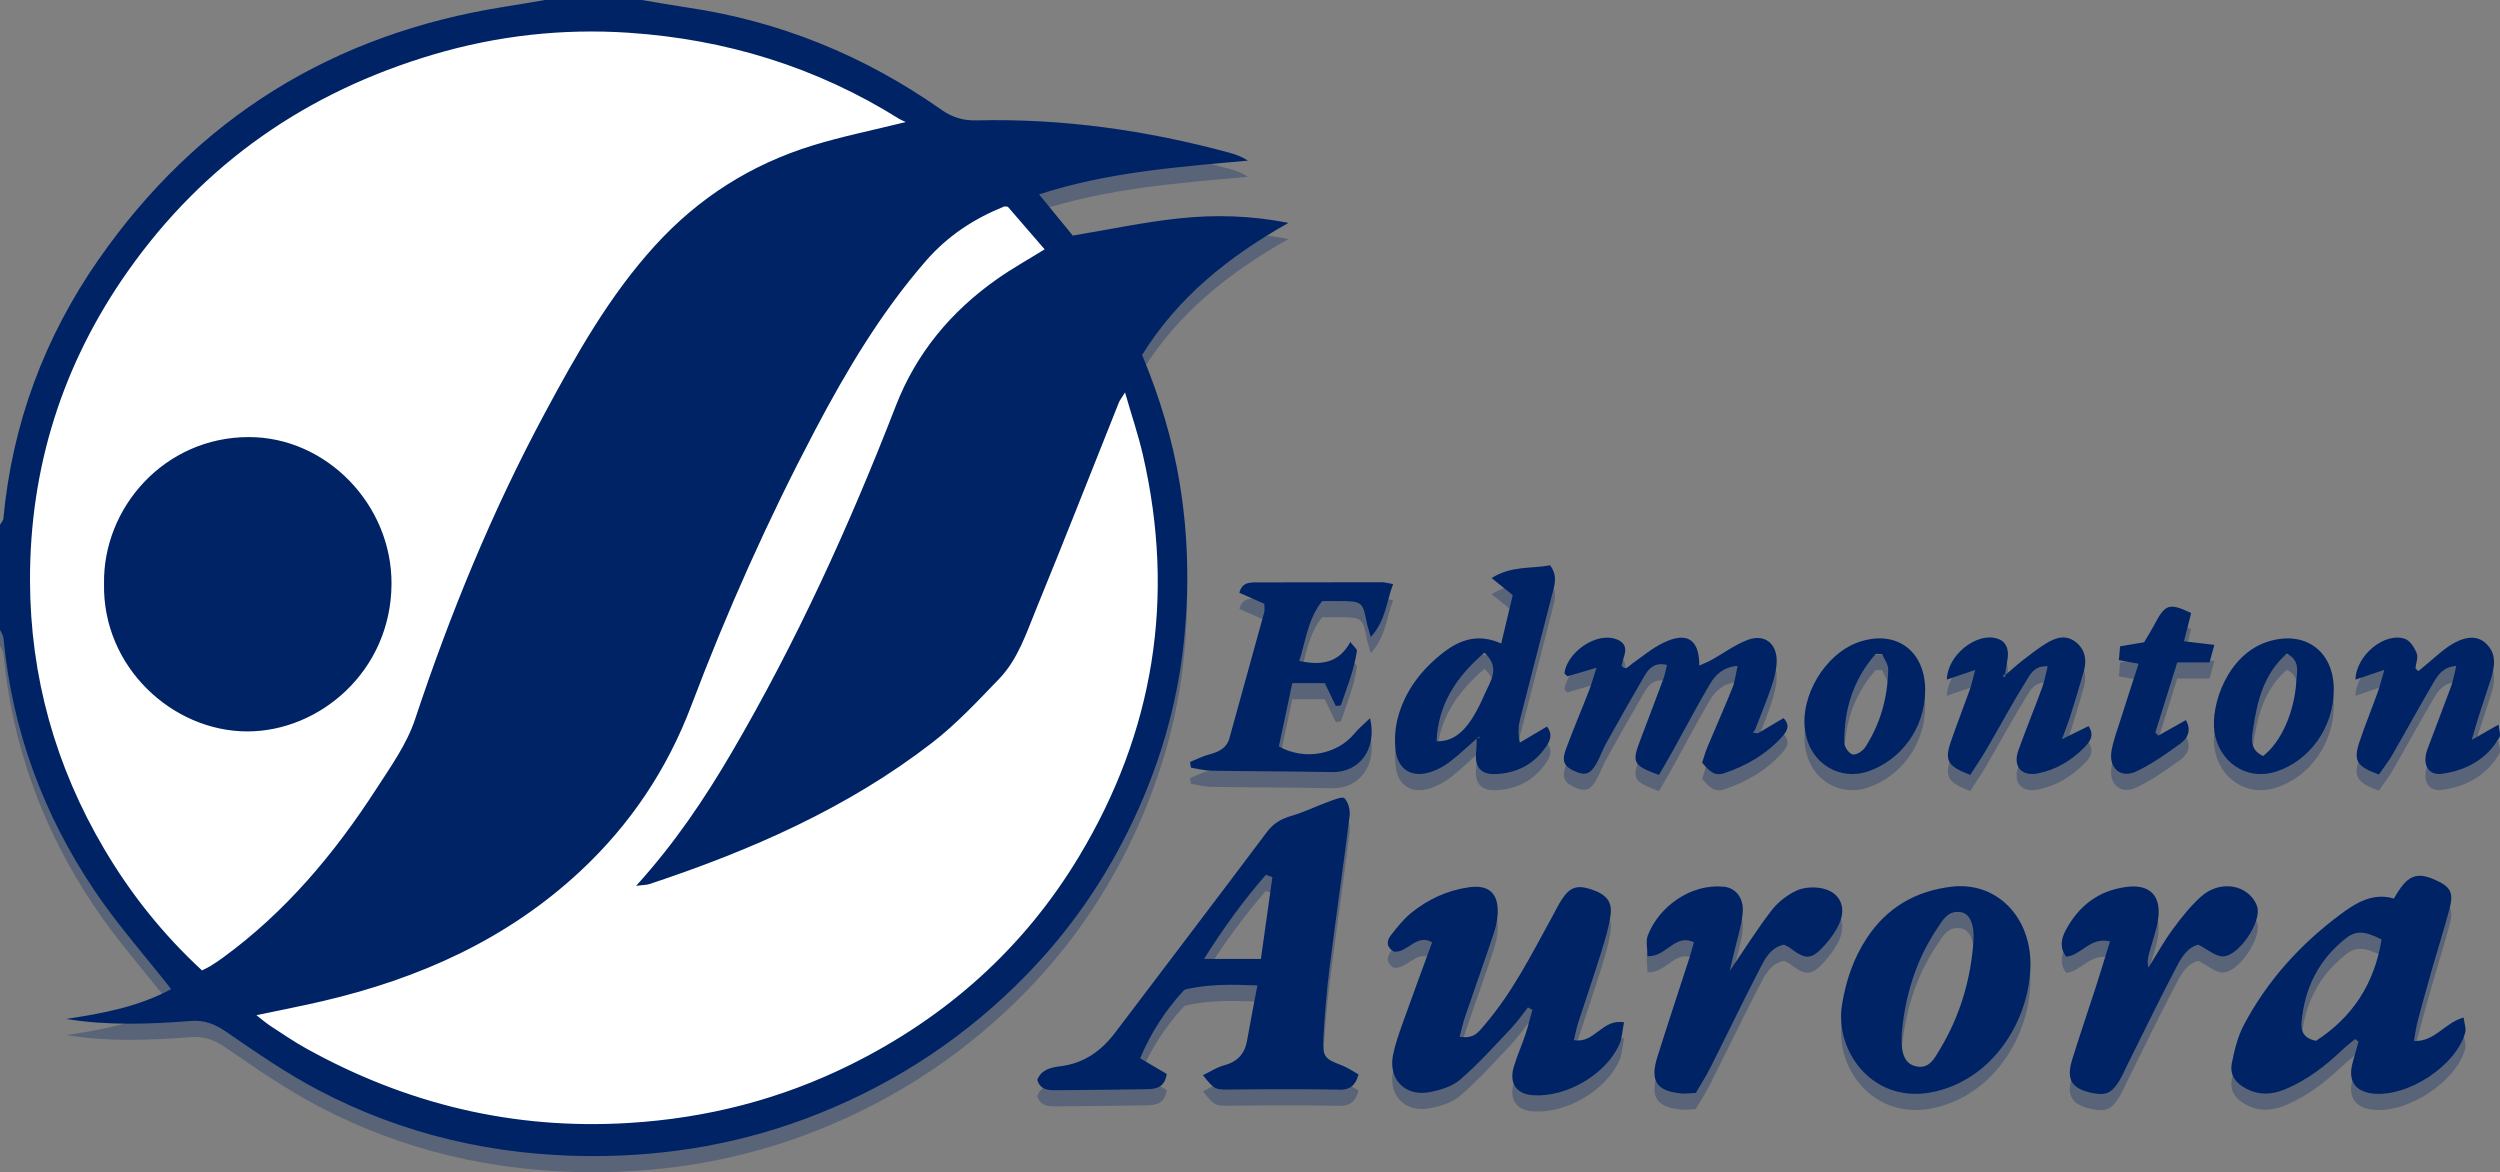
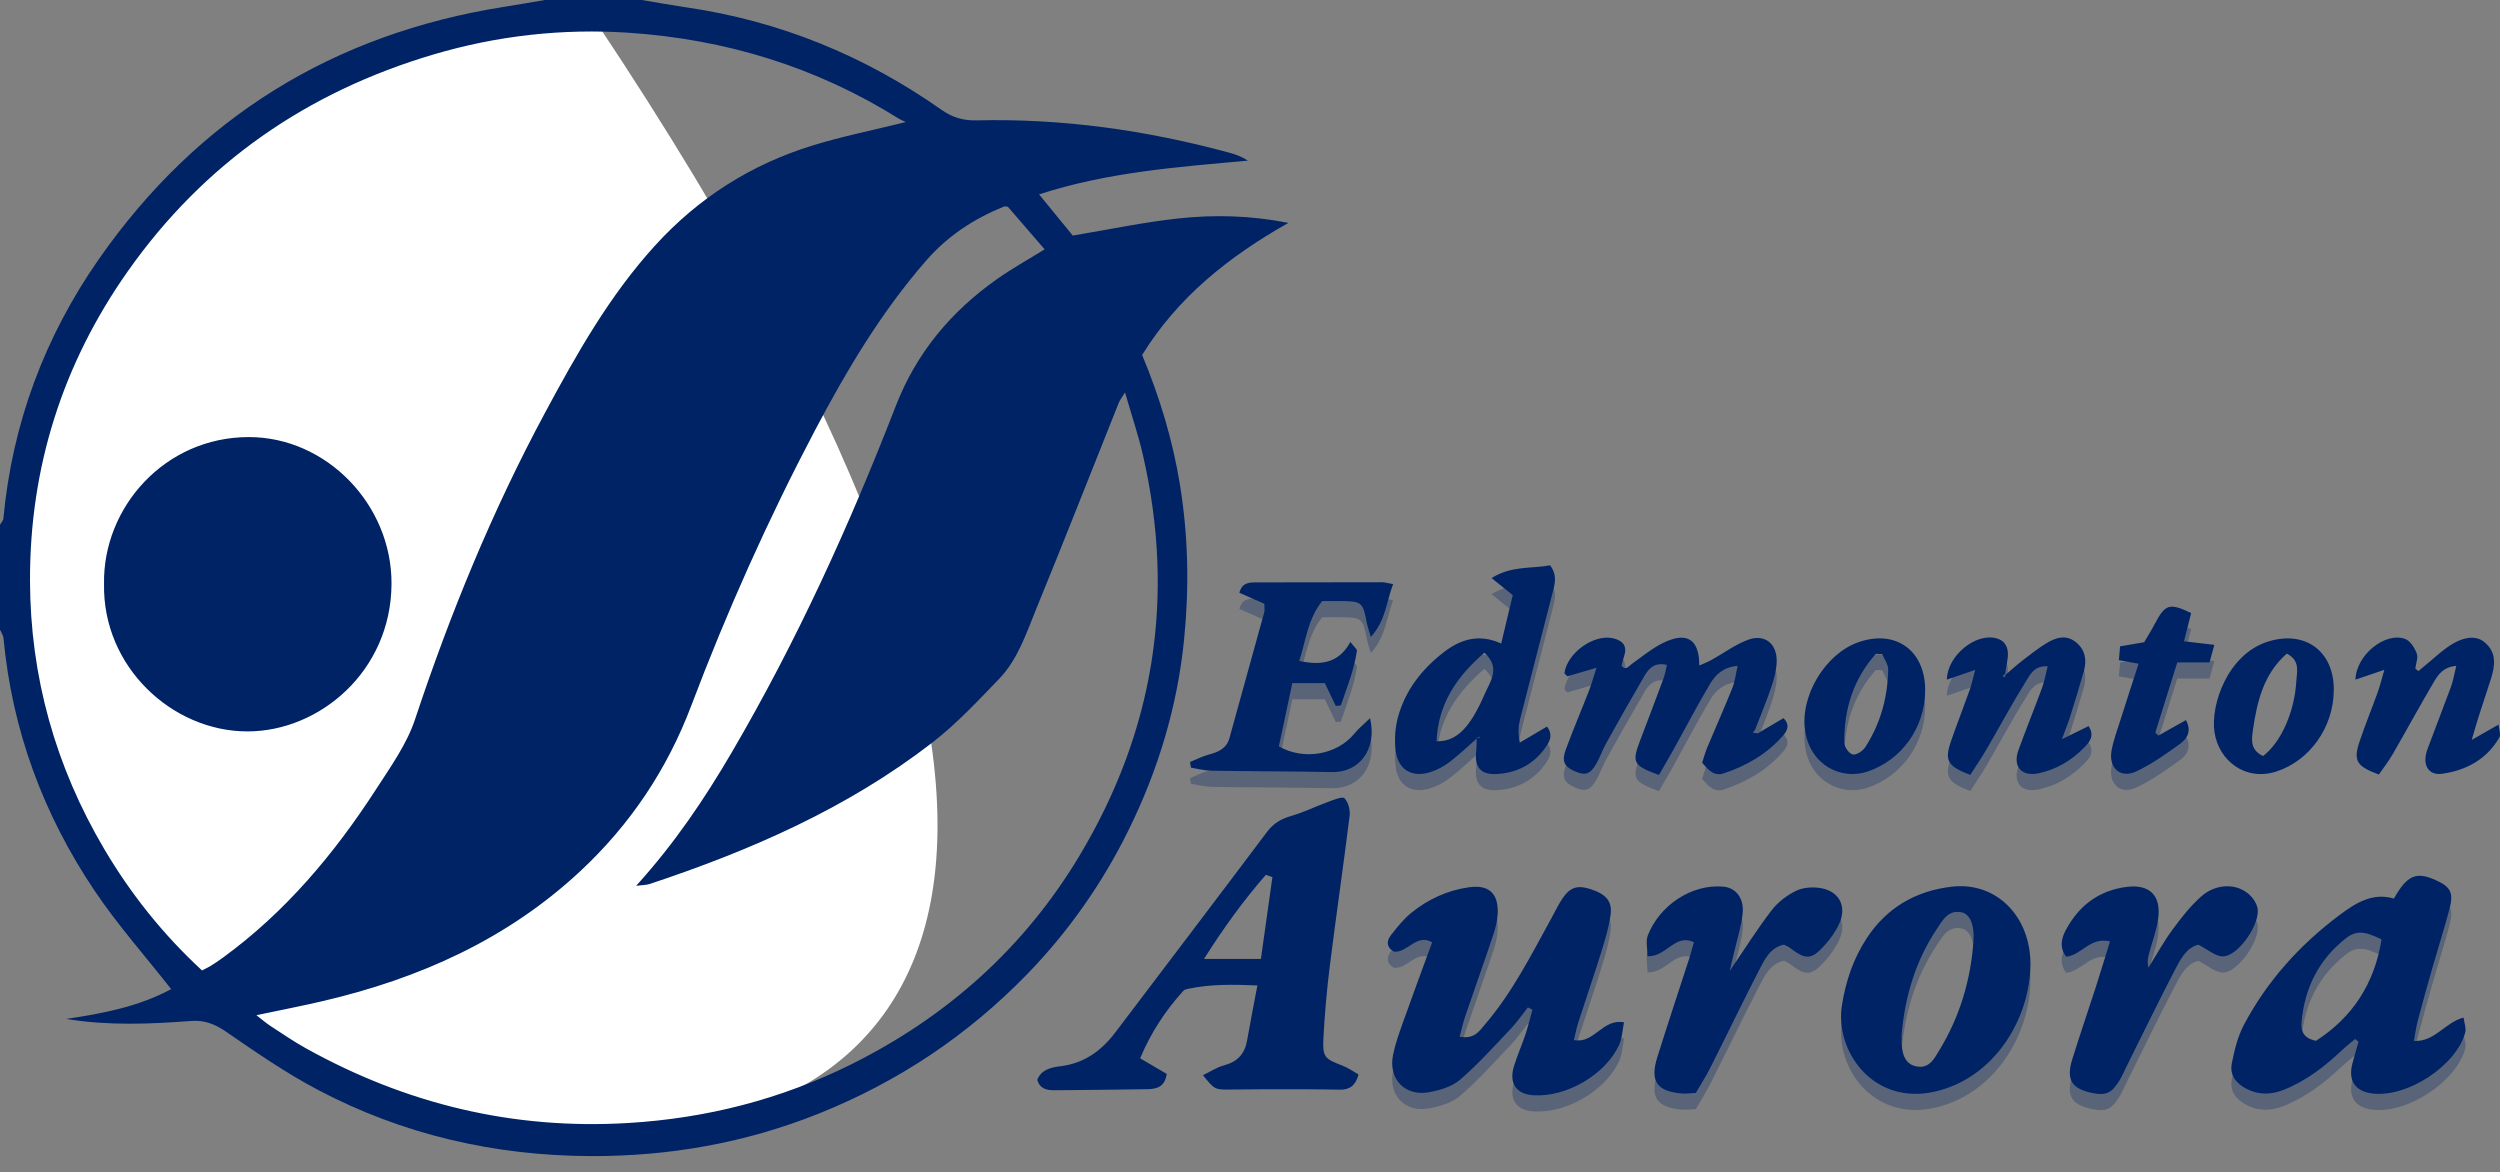
<svg xmlns="http://www.w3.org/2000/svg" version="1.1" x="0px" y="0px" width="464.604px" height="217.852px" viewBox="0 0 464.604 217.852" enable-background="new 0 0 464.604 217.852" xml:space="preserve">
  <rect x="0" y="0" width="464.604" height="217.852" fill="#808080" stroke="none" />
  <g id="Layer_1" opacity="0.3">
    <g>
      <path fill="#002366" d="M448.602,196.458c0.264-1.404,0.414-2.6,0.719-3.755c0.859-3.246,1.76-6.479,2.684-9.708    c1.061-3.708,2.236-7.385,3.225-11.112c0.795-2.995,0.189-4.071-2.572-5.317c-3.623-1.635-5.303-0.937-7.771,3.427    c-3.947-1.163-7.09,0.8-10.15,3.099c-7.385,5.543-13.449,12.259-17.758,20.435c-1.133,2.15-1.727,4.647-2.209,7.058    c-0.441,2.197,0.75,3.765,2.764,4.787c2.289,1.162,4.535,1.085,6.854,0.172c4.254-1.678,7.76-4.438,11.039-7.541    c0.717-0.679,1.512-1.277,2.27-1.912c0.205,0.17,0.408,0.341,0.613,0.512c-0.357,1.271-0.709,2.544-1.072,3.815    c-0.953,3.327,0.35,5.398,3.652,5.804c6.457,0.794,15.602-5.163,17.256-11.342c0.209-0.782-0.174-1.723-0.307-2.771    C454.266,193.07,452.538,196.632,448.602,196.458z M430.411,196.422c-2.236-0.432-2.83-1.737-2.693-3.368    c0.531-6.37,3.176-11.698,8.232-15.667c1.936-1.519,3.49-1.372,6.646,0.201C441.254,185.892,437.124,192.099,430.411,196.422z" />
      <path fill="#002366" d="M347.114,146.375c6.18-2.102,10.631-8.03,10.662-15.068c0.035-7.453-5.531-11.424-12.504-8.922    c-6.092,2.188-10.762,9.959-9.814,16.389C336.395,145.146,342.129,148.071,347.114,146.375z M348.598,124.52    c0.395,0.009,0.789,0.018,1.184,0.026c0.395,0.961,1.145,1.929,1.127,2.882c-0.096,5.184-1.441,10.066-4.273,14.44    c-0.455,0.703-1.635,1.474-2.309,1.343c-0.662-0.128-1.563-1.362-1.574-2.122C342.657,134.818,344.45,129.204,348.598,124.52z" />
-       <path fill="#002366" d="M372.627,128.475c-0.01-0.015-0.021-0.03-0.031-0.045c-0.006,0.029-0.01,0.054-0.014,0.084    C372.598,128.5,372.612,128.488,372.627,128.475z" />
-       <path fill="#002366" d="M464.34,137.66c-1.746,0.995-2.988,1.702-4.994,2.844c0.602-2.024,0.955-3.292,1.357-4.545    c0.719-2.251,1.48-4.489,2.199-6.74c0.791-2.478,1.127-4.954-1.152-6.853c-1.754-1.461-4.307-1.006-7.207,1.12    c-1.105,0.811-2.121,1.744-3.176,2.623c-0.643,0.533-1.279,1.069-1.92,1.604c-0.193-0.153-0.387-0.306-0.582-0.458    c0.115-0.953,0.566-2.033,0.264-2.826c-0.396-1.043-1.209-2.346-2.15-2.689c-3.693-1.35-9.104,2.942-9.238,7.567    c1.664-0.565,3.174-1.08,5.371-1.827c-0.535,1.831-0.813,2.997-1.215,4.118c-1.102,3.053-2.326,6.061-3.367,9.133    c-1.229,3.621-0.635,4.67,3.566,6.207c0.818-1.194,1.793-2.437,2.574-3.791c2.557-4.423,4.99-8.917,7.588-13.316    c0.816-1.383,1.758-2.885,4.223-3.083c-0.385,1.548-0.574,2.751-0.984,3.874c-1.416,3.87-2.934,7.701-4.361,11.566    c-1.057,2.861,0.086,4.983,2.727,4.608c4.479-0.637,8.287-2.682,10.631-6.764C464.784,139.524,464.422,138.644,464.34,137.66z" />
      <path fill="#002366" d="M311.12,142.107c2.223-4.007,4.336-8.08,6.68-12.016c0.982-1.652,2.383-3.104,5.123-3.351    c-0.361,1.575-0.496,2.907-0.973,4.102c-1.48,3.692-3.107,7.325-4.641,10.997c-0.414,0.994-0.695,2.042-0.979,2.893    c1.242,1.508,2.297,2.567,4.047,1.981c4.207-1.408,7.955-3.577,10.92-6.92c0.801-0.904,1.455-2.048,0.146-3.333    c-1.654,0.979-3.221,1.904-4.785,2.831c-0.307-0.045-0.611-0.092-0.918-0.138c0.139-0.171,0.277-0.344,0.416-0.515    c1.021-2.652,2.123-5.278,3.033-7.968c0.512-1.51,0.951-3.121,0.994-4.698c0.088-3.361-2.234-5.226-5.338-4.071    c-2.389,0.889-4.51,2.49-6.77,3.738c-0.729,0.402-1.514,0.703-2.275,1.045c0.006-4.854-2.262-6.378-6.693-4.223    c-2.078,1.009-3.9,2.55-5.807,3.894c-0.646,0.455-1.168,1.341-1.955,0.362c-0.001,0.001-0.005,0.013-0.009,0.023    c-0.002,0.006-0.004,0.011-0.007,0.02c-0.029-0.052-0.059-0.104-0.084-0.157c0.035,0.048,0.066,0.072,0.1,0.113v0    c0.006-0.02,0.014-0.041,0.02-0.061c0.16-0.602,0.295-1.211,0.486-1.803c0.621-1.923-0.4-2.851-2.066-3.235    c-3.592-0.827-8.516,2.706-9.047,6.452c-0.02,0.149,0.309,0.348,0.561,0.612c1.551-0.456,3.141-0.923,5.396-1.586    c-0.607,1.873-0.955,3.142-1.43,4.361c-1.398,3.598-2.92,7.15-4.252,10.773c-0.838,2.28-0.342,3.226,1.725,4.133    c1.863,0.82,2.822,0.51,3.955-1.478c0.676-1.188,1.107-2.514,1.773-3.708c2.359-4.23,4.738-8.448,7.18-12.631    c0.83-1.422,1.965-2.513,4.146-1.97c-0.232,0.923-0.359,1.748-0.643,2.513c-1.428,3.854-2.889,7.696-4.352,11.537    c-1.557,4.086-1.301,4.637,3.504,6.394C309.209,145.443,310.188,143.788,311.12,142.107z" />
      <path fill="#002366" d="M362.674,167.786c-6.639,0.791-12.008,3.862-15.748,9.558c-2.504,3.813-3.9,7.962-4.619,12.478    c-1.355,8.525,5.816,18.681,17.33,16.031c11.018-2.536,17.576-13.468,17.705-23.545    C377.407,173.277,370.961,166.798,362.674,167.786z M366.747,177.922c-0.502,7.213-2.543,14.001-6.295,20.193    c-0.973,1.604-1.973,3.713-4.588,2.995c-1.791-0.492-2.553-2.189-2.461-5.313c0.006-0.125,0.002-0.25,0.002-0.51    c0.592-6.949,2.521-13.602,6.486-19.558c1.074-1.614,2.07-3.64,4.559-3.204C366.075,172.811,366.965,174.793,366.747,177.922z" />
-       <path fill="#002366" d="M411.542,139.048c0.799,5.377,5.799,9.19,11.518,7.326c6.1-1.988,10.615-8.087,10.656-15.15    c0.043-7.287-5.414-11.176-12.307-8.965C414.014,124.63,410.78,133.922,411.542,139.048z M418.696,138.601    c0.773-5.275,1.984-10.375,6.295-14.134c2.51,1.305,1.867,3.315,1.766,5.069c-0.33,5.742-2.809,11.375-6.178,13.965    C418.153,142.389,418.428,140.432,418.696,138.601z" />
      <path fill="#002366" d="M397.012,146.362c2.881-1.354,5.537-3.25,8.135-5.125c1.318-0.953,2.203-2.408,1.088-4.416    c-1.729,0.973-3.426,1.927-5.123,2.883c-0.188-0.189-0.375-0.378-0.563-0.567c1.35-4.315,2.699-8.63,4.078-13.035    c1.113,0,1.979,0,2.842,0c0.977,0,1.953,0,3.148,0c0.279-1.015,0.525-1.899,0.9-3.261c-2.242-0.264-3.893-0.458-5.639-0.664    c0.494-1.951,0.916-3.616,1.33-5.249c-4.063-1.932-4.822-1.674-6.795,2.081c-0.627,1.192-1.352,2.333-1.941,3.345    c-1.639,0.28-2.967,0.506-4.473,0.764c-0.078,0.908-0.146,1.701-0.223,2.566c1.301,0.236,2.369,0.43,3.658,0.664    c-1.152,3.567-2.268,6.975-3.348,10.395c-0.6,1.893-1.309,3.773-1.668,5.715C391.817,145.719,394.071,147.745,397.012,146.362z" />
      <path fill="#002366" d="M419.528,171.679c-0.186-0.793-0.699-1.602-1.275-2.196c-2.275-2.341-6.283-2.44-9.164,0.104    c-2.031,1.796-3.748,4.002-5.363,6.203c-1.639,2.232-2.98,4.682-4.451,7.037c-0.273-0.988-0.107-1.816,0.109-2.631    c0.572-2.165,1.41-4.293,1.701-6.494c0.574-4.307-1.631-6.424-5.881-5.879c-5.234,0.671-8.953,3.566-11.361,8.152    c-0.807,1.54-1.096,3.243,0.152,4.824c2.906-0.331,4.422-3.713,8.131-2.857c-0.926,2.992-1.742,5.719-2.615,8.427    c-1.453,4.503-3.002,8.978-4.4,13.498c-1.166,3.773-0.148,5.42,3.621,6.24c2.602,0.565,3.752,0.058,5.211-2.402    c0.506-0.854,0.893-1.78,1.338-2.672c2.943-5.905,5.82-11.844,8.867-17.696c1.059-2.036,2.164-4.239,4.391-4.771    c1.76,0.887,3.148,2.159,4.547,2.17C415.965,180.76,420.194,174.563,419.528,171.679z" />
      <path fill="#002366" d="M292.495,196.285c0.295-1.197,0.492-2.261,0.822-3.283c1.414-4.381,2.916-8.734,4.285-13.129    c0.699-2.254,1.402-4.546,1.713-6.873c0.34-2.532-0.875-3.838-3.736-4.766c-2.396-0.776-3.75-0.387-5.176,1.691    c-0.771,1.126-1.354,2.382-2.016,3.582c-3.791,6.879-7.303,13.931-12.476,19.946c-1.04,1.209-1.907,2.699-4.645,2.208    c0.379-1.415,0.621-2.581,1.003-3.7c1.731-5.075,3.535-10.125,5.237-15.209c0.43-1.283,0.775-2.651,0.83-3.994    c0.149-3.724-1.626-5.375-5.297-4.872c-4.035,0.554-7.662,2.234-10.803,4.79c-1.429,1.162-2.604,2.667-3.751,4.13    c-0.909,1.161-0.774,2.31,0.582,3.059c2.561,0.218,4.167-3.417,7.084-1.747c-1.858,5.087-3.676,9.972-5.422,14.882    c-0.709,1.994-1.438,4.008-1.851,6.075c-0.889,4.449,2.206,7.716,6.68,6.909c2.025-0.366,4.292-1.037,5.792-2.33    c3.372-2.909,6.368-6.26,9.445-9.499c1.153-1.214,2.107-2.617,3.153-3.934c0.279,0.146,0.56,0.293,0.84,0.439    c-0.421,1.507-0.781,3.035-1.276,4.517c-0.672,2.011-1.536,3.959-2.158,5.983c-0.974,3.165,0.452,5.198,3.643,5.39    c6.118,0.367,13.342-3.808,15.905-9.358c0.566-1.228,0.602-2.702,0.91-4.202C297.735,192.265,296.323,197.033,292.495,196.285z" />
      <path fill="#002366" d="M338.526,168.074c-1.502-0.288-3.346-0.188-4.695,0.453c-1.73,0.823-3.422,2.133-4.592,3.648    c-2.617,3.392-4.9,7.04-7.789,11.271c0.396-1.674,0.621-2.586,0.83-3.501c0.555-2.418,1.354-4.813,1.586-7.262    c0.26-2.747-1.254-4.684-3.537-4.903c-6.045-0.581-12.014,3.625-14.1,9.071c-0.404,1.053-0.059,2.393-0.059,3.857    c3.57,0.145,5.107-4.298,8.633-2.597c-0.297,1.034-0.543,1.998-0.848,2.942c-1.988,6.151-4.041,12.283-5.971,18.452    c-1.391,4.446-0.047,6.334,4.607,6.711c0.736,0.06,1.484-0.058,2.561-0.107c0.873-1.504,1.879-3.058,2.709-4.702    c3.023-5.997,5.93-12.055,9.008-18.023c1.051-2.04,2.08-4.291,4.678-4.833c0.445,0.239,0.805,0.375,1.096,0.598    c2.971,2.27,3.998,2.251,6.498-0.536c1.064-1.188,2.041-2.551,2.688-4C343.223,171.495,341.862,168.714,338.526,168.074z" />
      <path fill="#002366" d="M251.708,139.32c-3.18,3.904-9.314,5.084-14.043,2.386c0.798-3.748,1.619-7.607,2.5-11.749    c2.244,0,4.28,0,6.039,0c0.768,1.593,1.405,2.915,2.042,4.236c0.312-0.033,0.623-0.066,0.935-0.099    c1.135-3.334,2.477-6.602,2.988-10.138c0.046-0.315-0.507-0.717-1.215-1.649c-2.217,4.066-5.593,4.347-9.5,3.522    c1.241-3.781,1.577-7.798,4.273-11.129c1.156,0,2.273-0.009,3.39,0.001c3.986,0.039,4.162,0.196,4.885,4.026    c0.127,0.672,0.372,1.323,0.754,2.646c2.825-3.124,2.873-6.559,4.144-9.824c-1.096-0.192-1.565-0.347-2.036-0.347    c-7.849-0.002-15.696,0.009-23.545,0.033c-1.262,0.003-2.519,0.09-2.99,1.929c1.509,0.665,3.036,1.336,4.634,2.04    c0,0.622,0.107,1.138-0.017,1.592c-2.138,7.8-4.298,15.593-6.466,23.385c-0.544,1.958-2.112,2.591-3.885,3.066    c-1.184,0.318-2.296,0.903-3.44,1.368c0.058,0.35,0.115,0.7,0.172,1.05c1.259,0.197,2.515,0.546,3.775,0.566    c7.486,0.121,14.976,0.108,22.462,0.257c5.03,0.101,8.408-4.196,7.053-10.017C253.476,137.577,252.487,138.363,251.708,139.32z" />
-       <path fill="#002366" d="M220.065,121.743c0.957-9.632,0.762-19.186-0.793-28.73c-1.348-8.278-3.766-16.244-7.018-24.042    c6.608-10.687,15.996-18.233,27.194-24.551c-7.172-1.407-13.812-1.534-20.387-0.832c-6.505,0.694-12.936,2.066-19.697,3.191    c-1.838-2.247-3.935-4.813-6.261-7.657c12.823-4.158,25.813-5.088,38.82-6.271c-1.163-0.755-2.313-1.163-3.486-1.481    c-15.369-4.17-30.997-6.384-46.942-6.001c-2.488,0.06-4.49-0.53-6.567-1.99c-14.277-10.038-30.035-16.473-47.345-19.008    c-2.78-0.408-5.545-0.912-8.318-1.372c-6,0-12.001,0-18.002,0c-2.52,0.423-5.037,0.869-7.561,1.267    C61.935,9.283,36.66,24.887,18.307,51.253C8.277,65.661,2.266,81.761,0.633,99.367c-0.037,0.398-0.414,0.765-0.633,1.147    c0,6.501,0,13.001,0,19.503c0.226,0.528,0.604,1.042,0.654,1.587c1.598,17.097,7.388,32.74,16.916,46.911    c4.28,6.366,9.418,12.154,14.242,18.3c-5.898,3.207-12.656,4.542-19.515,5.544c7.758,1.278,15.492,0.968,23.219,0.38    c2.501-0.19,4.438,0.574,6.523,2.011c5.536,3.813,11.109,7.664,17.042,10.792c15.816,8.339,32.808,12.238,50.686,12.309    c14.622,0.057,28.759-2.445,42.36-7.883c14.802-5.917,27.78-14.588,38.854-26.021c7.603-7.846,13.827-16.72,18.682-26.537    C215.238,146.132,218.816,134.306,220.065,121.743z" />
      <path fill="#002366" d="M265.85,146.484c1.27-0.41,2.518-1.085,3.58-1.896c1.745-1.333,3.337-2.864,4.989-4.316    c0.001-0.058,0-0.116,0.002-0.173c0.06,0.012,0.119,0.023,0.179,0.034c0.12-0.083,0.239-0.167,0.359-0.25    c-0.008,0.104-0.016,0.209-0.023,0.314c-0.112-0.021-0.225-0.043-0.336-0.064c-0.037,0.026-0.074,0.051-0.111,0.077    c-0.023,0.021-0.046,0.042-0.069,0.062c-0.017,0.777,0.006,1.559-0.084,2.327c-0.338,2.881,0.809,4.382,3.659,4.256    c3.652-0.16,6.786-1.645,8.993-4.632c0.836-1.13,1.809-2.47,0.506-4.201c-1.696,1.003-3.374,1.996-5.052,2.989    c-0.382-1.885-0.236-3.216,0.091-4.503c1.964-7.717,3.985-15.419,5.948-23.137c0.42-1.65,1.049-3.363-0.408-5.315    c-3.389,0.654-7.131,0.024-10.872,2.371c1.563,1.259,2.676,2.157,3.933,3.17c-0.694,2.914-1.374,5.764-2.146,8.998    c-4.123-1.88-7.561-0.79-10.677,1.613c-4.048,3.121-7.117,7.037-8.489,12.001c-0.549,1.987-0.701,4.213-0.452,6.26    C259.807,146.073,262.411,147.595,265.85,146.484z M275.869,124.295c3.098,2.865,1.046,5.377,0.062,7.658    c-2.782,6.448-5.333,8.893-8.96,8.801C267.264,133.803,270.711,128.737,275.869,124.295z" />
-       <path fill="#002366" d="M245.949,195.834c0.24-4.478,0.639-8.957,1.196-13.407c1.164-9.283,2.521-18.542,3.672-27.826    c0.133-1.067-0.25-2.514-0.955-3.244c-0.376-0.39-1.985,0.28-2.977,0.64c-2.315,0.841-4.546,1.952-6.902,2.633    c-1.887,0.544-3.317,1.372-4.524,2.979c-9.361,12.467-18.806,24.871-28.218,37.3c-2.594,3.426-5.814,5.717-10.225,6.252    c-1.668,0.202-3.491,0.602-4.245,2.513c0.49,1.724,1.816,1.951,3.259,1.938c5.732-0.053,11.466-0.098,17.199-0.194    c1.681-0.028,3.247-0.373,3.6-2.842c-1.495-0.877-3.029-1.778-4.941-2.901c1.998-4.768,4.689-8.864,8.045-12.553    c0.221-0.242,0.668-0.313,1.026-0.389c4.035-0.846,8.089-0.781,12.717-0.599c-0.704,3.736-1.345,7-1.924,10.274    c-0.44,2.483-1.823,3.931-4.289,4.583c-1.327,0.351-2.529,1.167-3.9,1.827c2.193,2.743,2.236,2.706,5.31,2.66    c4.482-0.065,8.966-0.054,13.449-0.051c2.248,0,4.495,0.057,6.743,0.079c1.697,0.017,2.855-0.705,3.406-2.832    c-0.961-0.535-1.938-1.238-3.023-1.654C246.158,199.76,245.755,199.454,245.949,195.834z M234.327,181.206    c-3.662,0-6.799,0-10.57,0c3.604-5.718,7.321-10.836,11.488-15.625c0.407,0.141,0.814,0.28,1.222,0.421    C235.769,170.97,235.068,175.938,234.327,181.206z" />
      <path fill="#002366" d="M388.145,137.942c-1.443,0.708-2.898,1.421-4.953,2.428c0.676-1.841,1.137-2.954,1.496-4.1    c0.891-2.847,1.779-5.695,2.586-8.567c0.58-2.072,0.234-4.019-1.527-5.397c-1.877-1.47-3.813-0.777-5.57,0.314    c-1.473,0.914-2.844,1.995-4.223,3.051c-0.922,0.705-1.781,1.493-3.326,2.803c0.033,0.047,0.066,0.093,0.1,0.14    c-0.092,0.083-0.184,0.168-0.273,0.252c-0.072-0.101-0.209-0.209-0.197-0.302c0.01-0.093,0.164-0.17,0.256-0.254    c0.027,0.04,0.057,0.079,0.084,0.119c0,0,0,0,0,0c0.279-1.714,0.453-2.519,0.531-3.328c0.158-1.655-0.389-2.985-2.088-3.47    c-3.801-1.084-9.15,3.145-9.234,7.665c1.602-0.546,3.07-1.047,5.262-1.795c-0.443,1.642-0.658,2.706-1.018,3.718    c-1.129,3.172-2.363,6.307-3.463,9.489c-1.258,3.635-0.697,4.674,3.568,6.299c0.98-1.538,2.084-3.146,3.064-4.827    c2.447-4.199,4.74-8.493,7.313-12.613c0.744-1.191,1.518-2.908,4.012-2.739c-0.385,1.489-0.607,2.807-1.061,4.042    c-1.42,3.863-2.979,7.676-4.377,11.547c-1.102,3.052,0.586,4.954,3.748,4.292c3.266-0.684,6.043-2.348,8.371-4.679    C388.243,141.014,389.374,139.791,388.145,137.942z" />
    </g>
  </g>
  <g id="Layer_1_copy">
-     <path fill="#FFFFFF" d="M110.747,210.702c-58.984,0-106.97-46.351-106.97-103.323c0-56.973,47.986-103.324,106.97-103.324   c58.983,0,106.97,46.351,106.97,103.324C217.716,164.351,169.73,210.702,110.747,210.702z" />
+     <path fill="#FFFFFF" d="M110.747,210.702c-58.984,0-106.97-46.351-106.97-103.323c0-56.973,47.986-103.324,106.97-103.324   C217.716,164.351,169.73,210.702,110.747,210.702z" />
    <path fill="#002366" d="M341.829,171.615c-0.646,1.448-1.623,2.812-2.688,4c-2.5,2.787-3.527,2.806-6.498,0.536   c-0.291-0.223-0.65-0.358-1.096-0.598c-2.598,0.542-3.627,2.793-4.678,4.833c-3.078,5.968-5.984,12.026-9.008,18.023   c-0.83,1.644-1.836,3.198-2.709,4.702c-1.076,0.05-1.824,0.167-2.561,0.107c-4.654-0.377-5.998-2.266-4.607-6.711   c1.93-6.169,3.982-12.301,5.971-18.452c0.305-0.944,0.551-1.908,0.848-2.942c-3.525-1.701-5.063,2.742-8.633,2.597   c0-1.465-0.346-2.805,0.059-3.857c2.086-5.446,8.055-9.652,14.1-9.071c2.283,0.22,3.797,2.156,3.537,4.903   c-0.232,2.449-1.031,4.844-1.586,7.262c-0.209,0.915-0.434,1.827-0.83,3.501c2.889-4.232,5.172-7.88,7.789-11.271   c1.17-1.516,2.861-2.825,4.592-3.648c1.35-0.641,3.193-0.741,4.695-0.453C341.862,165.714,343.223,168.495,341.829,171.615z    M259.368,139.469c-0.249-2.047-0.097-4.273,0.452-6.26c1.372-4.964,4.441-8.88,8.489-12.001c3.116-2.403,6.554-3.494,10.677-1.613   c0.771-3.234,1.451-6.084,2.146-8.998c-1.257-1.014-2.37-1.911-3.933-3.17c3.74-2.347,7.482-1.717,10.872-2.371   c1.457,1.952,0.828,3.665,0.408,5.315c-1.962,7.718-3.984,15.42-5.948,23.137c-0.327,1.287-0.473,2.618-0.091,4.503   c1.679-0.993,3.356-1.986,5.052-2.989c1.303,1.731,0.33,3.071-0.506,4.201c-2.207,2.987-5.34,4.472-8.993,4.632   c-2.851,0.126-3.997-1.375-3.659-4.256c0.09-0.768,0.067-1.55,0.084-2.327c0.023-0.021,0.046-0.042,0.069-0.062   c0.037-0.026,0.074-0.051,0.111-0.077c0.111,0.021,0.224,0.042,0.336,0.064c0.008-0.104,0.016-0.209,0.023-0.314   c-0.12,0.083-0.239,0.167-0.359,0.25c-0.06-0.011-0.119-0.022-0.179-0.034c-0.002,0.058-0.001,0.116-0.002,0.173   c-1.652,1.452-3.244,2.983-4.989,4.316c-1.063,0.81-2.311,1.485-3.58,1.896C262.411,144.595,259.807,143.073,259.368,139.469z    M266.971,137.754c3.627,0.091,6.178-2.353,8.96-8.801c0.984-2.281,3.036-4.793-0.062-7.658   C270.711,125.737,267.264,130.803,266.971,137.754z M457.836,189.106c0.133,1.048,0.516,1.989,0.307,2.771   c-1.654,6.18-10.799,12.136-17.256,11.342c-3.303-0.406-4.605-2.478-3.652-5.804c0.363-1.271,0.715-2.543,1.072-3.815   c-0.205-0.171-0.408-0.342-0.613-0.512c-0.758,0.635-1.553,1.233-2.27,1.912c-3.279,3.104-6.785,5.863-11.039,7.541   c-2.318,0.913-4.564,0.99-6.854-0.172c-2.014-1.022-3.205-2.59-2.764-4.787c0.482-2.41,1.076-4.908,2.209-7.058   c4.309-8.175,10.373-14.891,17.758-20.435c3.061-2.299,6.203-4.262,10.15-3.099c2.469-4.364,4.148-5.062,7.771-3.427   c2.762,1.246,3.367,2.323,2.572,5.317c-0.988,3.727-2.164,7.404-3.225,11.112c-0.924,3.229-1.824,6.462-2.684,9.708   c-0.305,1.155-0.455,2.351-0.719,3.755C452.538,193.632,454.266,190.07,457.836,189.106z M442.596,174.588   c-3.156-1.573-4.711-1.719-6.646-0.201c-5.057,3.968-7.701,9.296-8.232,15.667c-0.137,1.631,0.457,2.936,2.693,3.368   C437.124,189.099,441.254,182.892,442.596,174.588z M311.12,139.107c2.223-4.007,4.336-8.08,6.68-12.016   c0.982-1.652,2.383-3.104,5.123-3.351c-0.361,1.575-0.496,2.907-0.973,4.102c-1.48,3.692-3.107,7.325-4.641,10.997   c-0.414,0.994-0.695,2.042-0.979,2.893c1.242,1.508,2.297,2.567,4.047,1.981c4.207-1.408,7.955-3.577,10.92-6.92   c0.801-0.904,1.455-2.048,0.146-3.333c-1.654,0.979-3.221,1.904-4.785,2.831c-0.307-0.045-0.611-0.092-0.918-0.138   c0.139-0.171,0.277-0.344,0.416-0.515c1.021-2.652,2.123-5.278,3.033-7.968c0.512-1.51,0.951-3.121,0.994-4.698   c0.088-3.361-2.234-5.226-5.338-4.071c-2.389,0.889-4.51,2.49-6.77,3.738c-0.729,0.402-1.514,0.703-2.275,1.045   c0.006-4.854-2.262-6.378-6.693-4.223c-2.078,1.009-3.9,2.55-5.807,3.894c-0.646,0.455-1.168,1.341-1.955,0.362   c-0.001,0.001-0.005,0.013-0.009,0.023c-0.002,0.006-0.004,0.011-0.007,0.02c-0.029-0.052-0.059-0.104-0.084-0.157   c0.035,0.048,0.066,0.072,0.1,0.113v0c0.006-0.02,0.014-0.041,0.02-0.061c0.16-0.602,0.295-1.211,0.486-1.803   c0.621-1.923-0.4-2.851-2.066-3.235c-3.592-0.827-8.516,2.706-9.047,6.452c-0.02,0.149,0.309,0.348,0.561,0.612   c1.551-0.456,3.141-0.923,5.396-1.586c-0.607,1.873-0.955,3.142-1.43,4.361c-1.398,3.598-2.92,7.15-4.252,10.773   c-0.838,2.28-0.342,3.226,1.725,4.133c1.863,0.82,2.822,0.51,3.955-1.478c0.676-1.188,1.107-2.514,1.773-3.708   c2.359-4.23,4.738-8.448,7.18-12.631c0.83-1.422,1.965-2.513,4.146-1.97c-0.232,0.923-0.359,1.748-0.643,2.513   c-1.428,3.854-2.889,7.696-4.352,11.537c-1.557,4.086-1.301,4.637,3.504,6.394C309.209,142.443,310.188,140.788,311.12,139.107z    M72.76,108.507c0.073-14.696-12.068-27.292-26.539-27.281c-15.627,0.013-27.122,13.092-26.887,27.257   c-0.312,15.431,12.68,27.458,26.673,27.445C59.378,135.916,72.679,124.752,72.76,108.507z M209.662,154.41   c-4.854,9.817-11.079,18.691-18.682,26.537c-11.075,11.432-24.053,20.104-38.854,26.021c-13.601,5.438-27.738,7.939-42.36,7.883   c-17.878-0.07-34.869-3.97-50.686-12.309c-5.933-3.128-11.506-6.979-17.042-10.792c-2.085-1.437-4.022-2.201-6.523-2.011   c-7.727,0.587-15.461,0.898-23.219-0.38c6.859-1.002,13.617-2.337,19.515-5.544c-4.824-6.146-9.962-11.934-14.242-18.3   c-9.528-14.171-15.318-29.813-16.916-46.911c-0.051-0.545-0.429-1.06-0.654-1.587c0-6.501,0-13.002,0-19.503   c0.219-0.382,0.596-0.749,0.633-1.147c1.633-17.605,7.645-33.706,17.674-48.114C36.66,21.887,61.935,6.283,93.703,1.267   c2.524-0.398,5.041-0.844,7.561-1.267c6.001,0,12.002,0,18.002,0c2.772,0.46,5.538,0.964,8.318,1.372   c17.31,2.535,33.068,8.97,47.345,19.008c2.077,1.46,4.079,2.05,6.567,1.99c15.945-0.383,31.573,1.831,46.942,6.001   c1.174,0.318,2.323,0.726,3.486,1.481c-13.008,1.182-25.997,2.113-38.82,6.271c2.326,2.844,4.423,5.41,6.261,7.657   c6.762-1.125,13.192-2.497,19.697-3.191c6.575-0.702,13.215-0.575,20.387,0.832c-11.198,6.317-20.586,13.864-27.194,24.551   c3.252,7.798,5.67,15.764,7.018,24.042c1.555,9.544,1.75,19.098,0.793,28.73C218.816,131.306,215.238,143.132,209.662,154.41z    M69.903,146.658c2.689-4.156,5.693-8.351,7.227-12.969c6.519-19.635,14.333-38.698,24.12-56.912   c5.891-10.963,11.992-21.813,20.48-31.138c8.109-8.908,17.86-15.082,29.276-18.601c5.508-1.698,11.189-2.834,17.333-4.36   c-0.523-0.244-0.888-0.369-1.208-0.569c-15.394-9.659-32.268-14.818-50.306-16.024c-12.276-0.82-24.432,0.537-36.247,4.033   C57.075,17.074,37.926,30.294,23.75,50.416C11.609,67.65,5.517,86.913,5.577,107.944c0.051,17.797,4.721,34.475,13.799,49.847   c4.911,8.316,10.859,15.802,18.17,22.558c0.758-0.395,1.211-0.594,1.625-0.856c0.737-0.466,1.467-0.947,2.173-1.459   C53.022,169.542,62.124,158.678,69.903,146.658z M200.543,159.144c13.955-23.211,17.944-48.157,11.854-74.608   c-0.853-3.702-2.082-7.317-3.32-11.606c-0.667,1.086-0.98,1.463-1.153,1.896c-5.093,12.737-10.091,25.514-15.296,38.206   c-1.885,4.595-3.434,9.488-6.976,13.16c-3.973,4.118-7.921,8.363-12.428,11.845c-15.748,12.167-33.731,20.019-52.489,26.246   c-0.579,0.193-1.229,0.173-2.513,0.338c7.205-7.947,12.747-16.217,17.786-24.83c12.026-20.556,21.861-42.157,30.461-64.333   c3.82-9.85,10.265-17.566,18.814-23.589c2.805-1.977,5.821-3.653,8.854-5.537c-2.443-2.826-4.72-5.459-6.845-7.918   c-0.457-0.024-0.6-0.074-0.703-0.032c-5.605,2.275-10.456,5.431-14.529,10.113c-8.329,9.576-14.738,20.345-20.603,31.48   c-8.723,16.563-16.359,33.632-22.978,51.135c-4.501,11.906-11.37,22.148-20.633,30.787c-13.576,12.66-29.91,19.947-47.781,24.13   c-4.024,0.943-8.086,1.724-12.414,2.638c1.029,0.795,1.771,1.452,2.592,1.987c2.191,1.428,4.355,2.916,6.64,4.184   c18.633,10.347,38.504,15.152,59.895,13.861c14.525-0.877,28.268-4.387,41.256-10.821   C175.883,189.035,190.271,176.23,200.543,159.144z M292.495,193.285c0.295-1.197,0.492-2.261,0.822-3.283   c1.414-4.381,2.916-8.734,4.285-13.129c0.699-2.254,1.402-4.546,1.713-6.873c0.34-2.532-0.875-3.838-3.736-4.766   c-2.396-0.776-3.75-0.387-5.176,1.691c-0.771,1.126-1.354,2.382-2.016,3.582c-3.791,6.879-7.303,13.931-12.476,19.946   c-1.04,1.209-1.907,2.699-4.645,2.208c0.379-1.415,0.621-2.581,1.003-3.7c1.731-5.075,3.535-10.125,5.237-15.209   c0.43-1.283,0.775-2.651,0.83-3.994c0.149-3.724-1.626-5.375-5.297-4.872c-4.035,0.554-7.662,2.234-10.803,4.79   c-1.429,1.162-2.604,2.667-3.751,4.13c-0.909,1.161-0.774,2.31,0.582,3.059c2.561,0.218,4.167-3.417,7.084-1.747   c-1.858,5.087-3.676,9.972-5.422,14.882c-0.709,1.994-1.438,4.008-1.851,6.075c-0.889,4.449,2.206,7.716,6.68,6.909   c2.025-0.366,4.292-1.037,5.792-2.33c3.372-2.909,6.368-6.26,9.445-9.499c1.153-1.214,2.107-2.617,3.153-3.934   c0.279,0.146,0.56,0.293,0.84,0.439c-0.421,1.507-0.781,3.035-1.276,4.517c-0.672,2.011-1.536,3.959-2.158,5.983   c-0.974,3.165,0.452,5.198,3.643,5.39c6.118,0.367,13.342-3.808,15.905-9.358c0.566-1.228,0.602-2.702,0.91-4.202   C297.735,189.265,296.323,194.033,292.495,193.285z M251.708,136.32c-3.18,3.904-9.314,5.084-14.043,2.386   c0.798-3.748,1.619-7.607,2.5-11.749c2.244,0,4.28,0,6.039,0c0.768,1.593,1.405,2.915,2.042,4.236   c0.312-0.033,0.623-0.066,0.935-0.099c1.135-3.334,2.477-6.602,2.988-10.138c0.046-0.315-0.507-0.717-1.215-1.649   c-2.217,4.066-5.593,4.347-9.5,3.522c1.241-3.781,1.577-7.798,4.273-11.129c1.156,0,2.273-0.009,3.39,0.001   c3.986,0.039,4.162,0.196,4.885,4.026c0.127,0.672,0.372,1.323,0.754,2.646c2.825-3.124,2.873-6.559,4.144-9.824   c-1.096-0.192-1.565-0.347-2.036-0.347c-7.849-0.002-15.696,0.009-23.545,0.033c-1.262,0.003-2.519,0.09-2.99,1.929   c1.509,0.665,3.036,1.336,4.634,2.04c0,0.622,0.107,1.138-0.017,1.592c-2.138,7.8-4.298,15.593-6.466,23.385   c-0.544,1.958-2.112,2.591-3.885,3.066c-1.184,0.318-2.296,0.903-3.44,1.368c0.058,0.35,0.115,0.7,0.172,1.05   c1.259,0.197,2.515,0.546,3.775,0.566c7.486,0.121,14.976,0.108,22.462,0.257c5.03,0.101,8.408-4.196,7.053-10.017   C253.476,134.577,252.487,135.363,251.708,136.32z M464.34,134.66c-1.746,0.995-2.988,1.702-4.994,2.844   c0.602-2.024,0.955-3.292,1.357-4.545c0.719-2.251,1.48-4.489,2.199-6.74c0.791-2.478,1.127-4.954-1.152-6.853   c-1.754-1.461-4.307-1.006-7.207,1.12c-1.105,0.811-2.121,1.744-3.176,2.623c-0.643,0.533-1.279,1.069-1.92,1.604   c-0.193-0.153-0.387-0.306-0.582-0.458c0.115-0.953,0.566-2.033,0.264-2.826c-0.396-1.043-1.209-2.346-2.15-2.689   c-3.693-1.35-9.104,2.942-9.238,7.567c1.664-0.565,3.174-1.08,5.371-1.827c-0.535,1.831-0.813,2.997-1.215,4.118   c-1.102,3.053-2.326,6.061-3.367,9.133c-1.229,3.621-0.635,4.67,3.566,6.207c0.818-1.194,1.793-2.437,2.574-3.791   c2.557-4.423,4.99-8.917,7.588-13.316c0.816-1.383,1.758-2.885,4.223-3.083c-0.385,1.548-0.574,2.751-0.984,3.874   c-1.416,3.87-2.934,7.701-4.361,11.566c-1.057,2.861,0.086,4.983,2.727,4.608c4.479-0.637,8.287-2.682,10.631-6.764   C464.784,136.524,464.422,135.644,464.34,134.66z M249.447,198.021c1.086,0.416,2.063,1.119,3.023,1.654   c-0.551,2.127-1.709,2.849-3.406,2.832c-2.248-0.022-4.495-0.079-6.743-0.079c-4.483-0.003-8.967-0.015-13.449,0.051   c-3.073,0.046-3.116,0.083-5.31-2.66c1.371-0.66,2.573-1.477,3.9-1.827c2.466-0.652,3.849-2.1,4.289-4.583   c0.579-3.274,1.22-6.538,1.924-10.274c-4.628-0.182-8.682-0.247-12.717,0.599c-0.358,0.075-0.806,0.146-1.026,0.389   c-3.355,3.688-6.047,7.785-8.045,12.553c1.912,1.123,3.446,2.024,4.941,2.901c-0.353,2.469-1.919,2.813-3.6,2.842   c-5.733,0.097-11.467,0.142-17.199,0.194c-1.442,0.014-2.769-0.214-3.259-1.938c0.754-1.911,2.577-2.311,4.245-2.513   c4.41-0.535,7.631-2.826,10.225-6.252c9.412-12.429,18.856-24.833,28.218-37.3c1.207-1.608,2.638-2.436,4.524-2.979   c2.356-0.681,4.587-1.792,6.902-2.633c0.991-0.36,2.601-1.03,2.977-0.64c0.705,0.729,1.088,2.176,0.955,3.244   c-1.15,9.285-2.508,18.543-3.672,27.826c-0.558,4.45-0.956,8.93-1.196,13.407C245.755,196.454,246.158,196.76,249.447,198.021z    M236.467,163.002c-0.407-0.141-0.814-0.28-1.222-0.421c-4.167,4.789-7.884,9.906-11.488,15.625c3.771,0,6.908,0,10.57,0   C235.068,172.938,235.769,167.97,236.467,163.002z M421.409,119.259c6.893-2.211,12.35,1.679,12.307,8.965   c-0.041,7.063-4.557,13.162-10.656,15.15c-5.719,1.864-10.719-1.948-11.518-7.326C410.78,130.922,414.014,121.63,421.409,119.259z    M420.579,140.501c3.369-2.591,5.848-8.224,6.178-13.965c0.102-1.754,0.744-3.765-1.766-5.069   c-4.311,3.759-5.521,8.859-6.295,14.134C418.428,137.432,418.153,139.389,420.579,140.501z M388.145,134.942   c-1.443,0.708-2.898,1.421-4.953,2.428c0.676-1.841,1.137-2.954,1.496-4.1c0.891-2.847,1.779-5.695,2.586-8.567   c0.58-2.072,0.234-4.019-1.527-5.397c-1.877-1.47-3.813-0.777-5.57,0.314c-1.473,0.914-2.844,1.995-4.223,3.051   c-0.922,0.705-1.781,1.493-3.326,2.803c0.033,0.047,0.066,0.093,0.1,0.14c-0.092,0.083-0.184,0.168-0.273,0.252   c-0.072-0.101-0.209-0.209-0.197-0.302c0.01-0.093,0.164-0.17,0.256-0.254c0.027,0.04,0.057,0.079,0.084,0.119c0,0,0,0,0,0   c0.279-1.714,0.453-2.519,0.531-3.328c0.158-1.655-0.389-2.985-2.088-3.47c-3.801-1.084-9.15,3.145-9.234,7.665   c1.602-0.546,3.07-1.047,5.262-1.795c-0.443,1.642-0.658,2.706-1.018,3.718c-1.129,3.172-2.363,6.307-3.463,9.489   c-1.258,3.635-0.697,4.674,3.568,6.299c0.98-1.538,2.084-3.146,3.064-4.827c2.447-4.199,4.74-8.493,7.313-12.613   c0.744-1.191,1.518-2.908,4.012-2.739c-0.385,1.489-0.607,2.807-1.061,4.042c-1.42,3.863-2.979,7.676-4.377,11.547   c-1.102,3.052,0.586,4.954,3.748,4.292c3.266-0.684,6.043-2.348,8.371-4.679C388.243,138.014,389.374,136.791,388.145,134.942z    M372.583,125.514c0.016-0.014,0.029-0.025,0.045-0.039c-0.01-0.015-0.021-0.03-0.031-0.045   C372.59,125.459,372.586,125.484,372.583,125.514z M419.528,168.679c-0.186-0.793-0.699-1.602-1.275-2.196   c-2.275-2.341-6.283-2.44-9.164,0.104c-2.031,1.796-3.748,4.002-5.363,6.203c-1.639,2.232-2.98,4.682-4.451,7.037   c-0.273-0.988-0.107-1.816,0.109-2.631c0.572-2.165,1.41-4.293,1.701-6.494c0.574-4.307-1.631-6.424-5.881-5.879   c-5.234,0.671-8.953,3.566-11.361,8.152c-0.807,1.54-1.096,3.243,0.152,4.824c2.906-0.331,4.422-3.713,8.131-2.857   c-0.926,2.992-1.742,5.719-2.615,8.427c-1.453,4.503-3.002,8.978-4.4,13.498c-1.166,3.773-0.148,5.42,3.621,6.24   c2.602,0.565,3.752,0.058,5.211-2.402c0.506-0.854,0.893-1.78,1.338-2.672c2.943-5.905,5.82-11.844,8.867-17.696   c1.059-2.036,2.164-4.239,4.391-4.771c1.76,0.887,3.148,2.159,4.547,2.17C415.965,177.76,420.194,171.563,419.528,168.679z    M397.012,143.362c2.881-1.354,5.537-3.25,8.135-5.125c1.318-0.953,2.203-2.408,1.088-4.416c-1.729,0.973-3.426,1.927-5.123,2.883   c-0.188-0.189-0.375-0.378-0.563-0.567c1.35-4.315,2.699-8.63,4.078-13.035c1.113,0,1.979,0,2.842,0c0.977,0,1.953,0,3.148,0   c0.279-1.015,0.525-1.899,0.9-3.261c-2.242-0.264-3.893-0.458-5.639-0.664c0.494-1.951,0.916-3.616,1.33-5.249   c-4.063-1.932-4.822-1.674-6.795,2.081c-0.627,1.192-1.352,2.333-1.941,3.345c-1.639,0.28-2.967,0.506-4.473,0.764   c-0.078,0.908-0.146,1.701-0.223,2.566c1.301,0.236,2.369,0.43,3.658,0.664c-1.152,3.567-2.268,6.975-3.348,10.395   c-0.6,1.893-1.309,3.773-1.668,5.715C391.817,142.719,394.071,144.745,397.012,143.362z M377.342,179.307   c-0.129,10.078-6.688,21.009-17.705,23.545c-11.514,2.65-18.686-7.506-17.33-16.031c0.719-4.516,2.115-8.665,4.619-12.478   c3.74-5.696,9.109-8.768,15.748-9.558C370.961,163.798,377.407,170.277,377.342,179.307z M364.45,169.525   c-2.488-0.436-3.484,1.59-4.559,3.204c-3.965,5.957-5.895,12.609-6.486,19.558c0,0.259,0.004,0.385-0.002,0.51   c-0.092,3.124,0.67,4.821,2.461,5.313c2.615,0.719,3.615-1.391,4.588-2.995c3.752-6.191,5.793-12.979,6.295-20.193   C366.965,171.793,366.075,169.811,364.45,169.525z M335.458,135.774c-0.947-6.43,3.723-14.202,9.814-16.389   c6.973-2.502,12.539,1.47,12.504,8.922c-0.031,7.038-4.482,12.966-10.662,15.068C342.129,145.071,336.395,142.146,335.458,135.774z    M342.752,138.09c0.012,0.76,0.912,1.994,1.574,2.122c0.674,0.131,1.854-0.64,2.309-1.343c2.832-4.375,4.178-9.256,4.273-14.44   c0.018-0.954-0.732-1.921-1.127-2.882c-0.395-0.009-0.789-0.018-1.184-0.026C344.45,126.204,342.657,131.818,342.752,138.09z" />
  </g>
</svg>